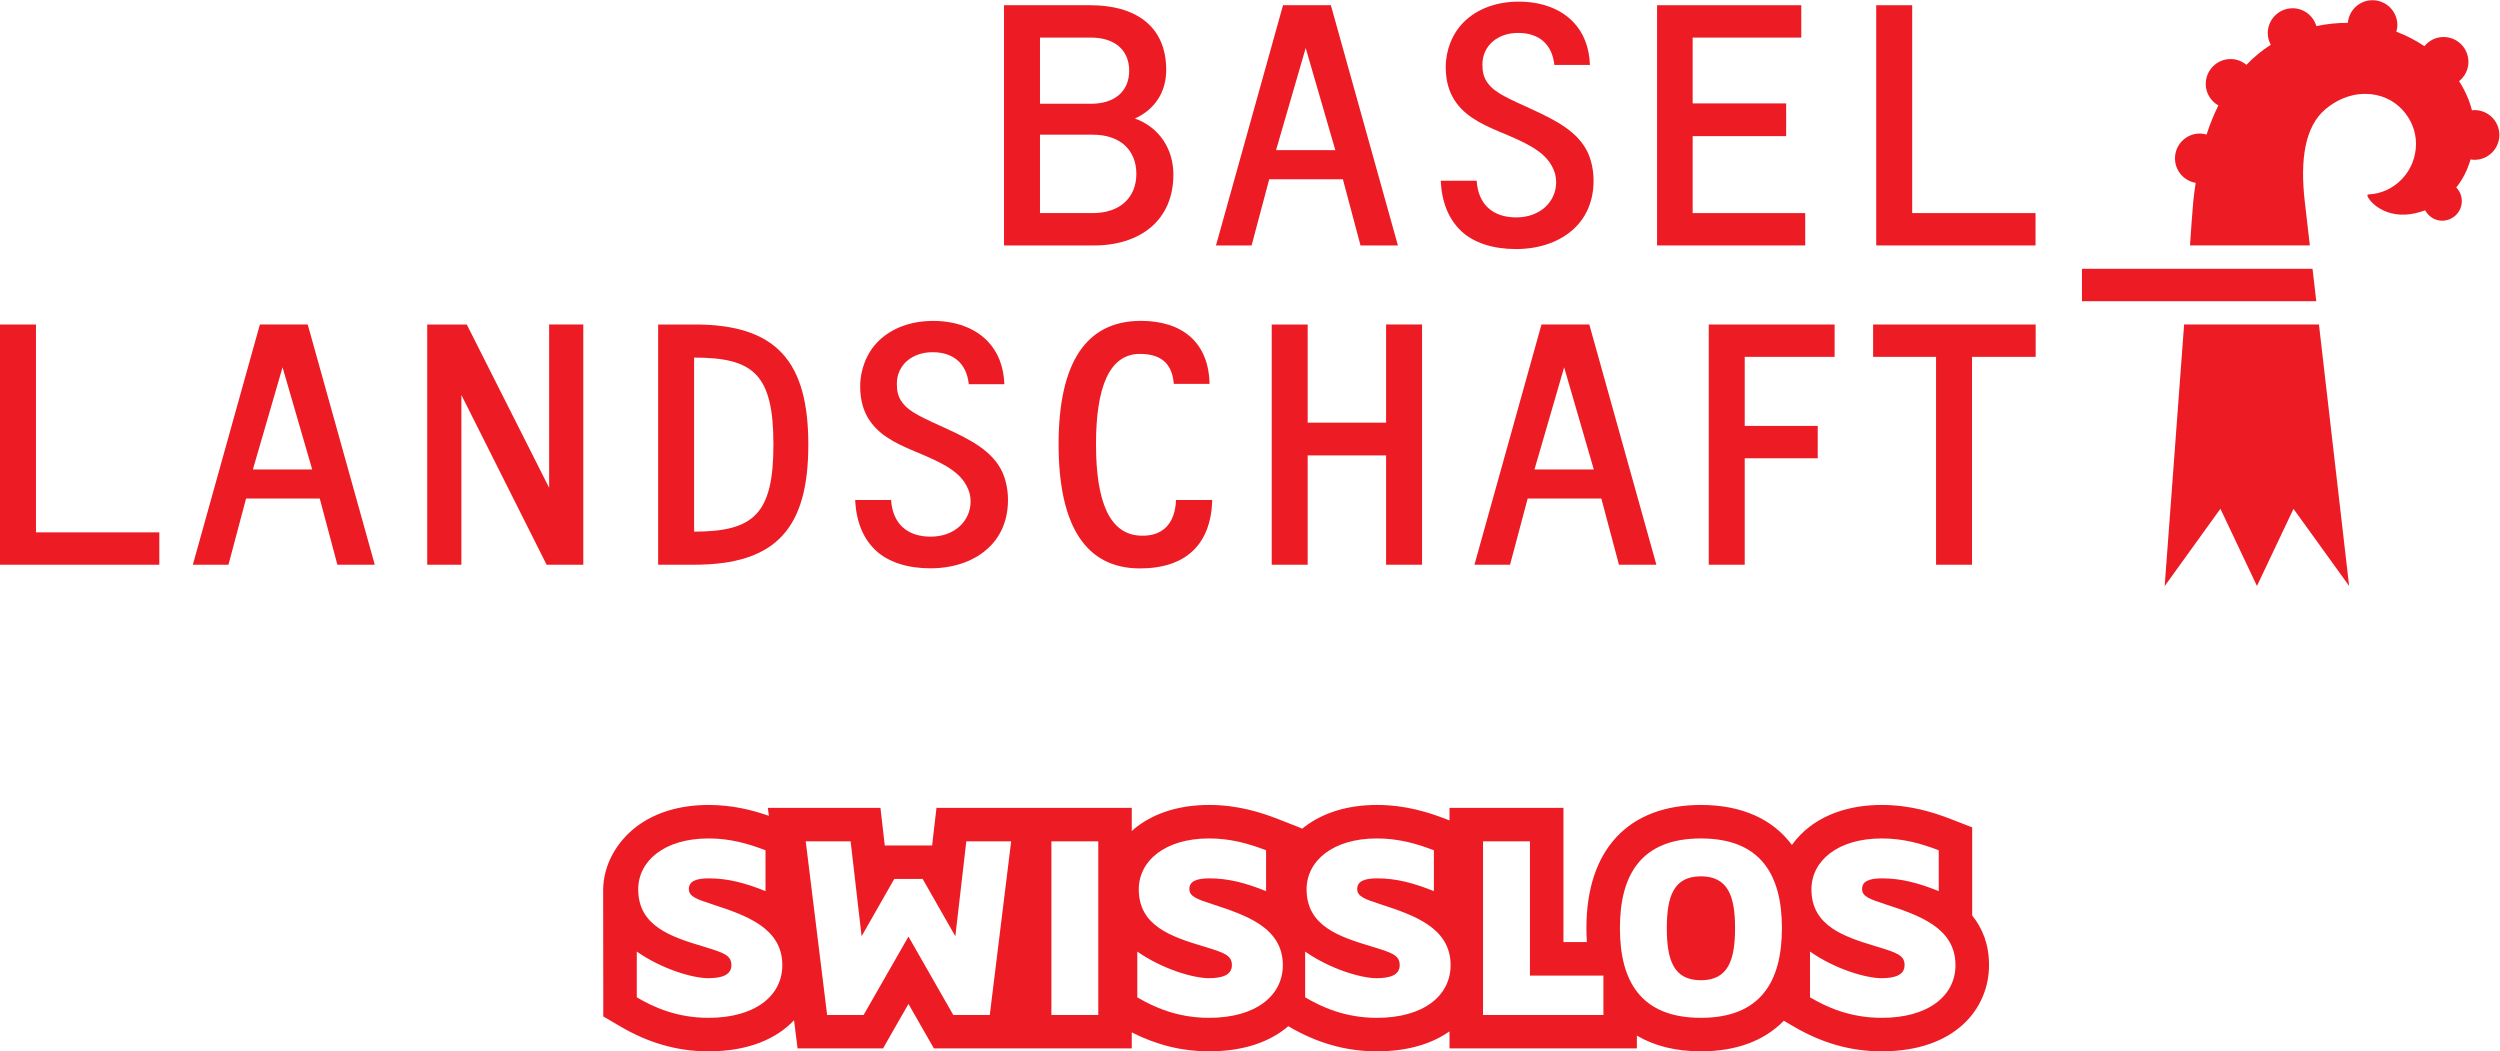
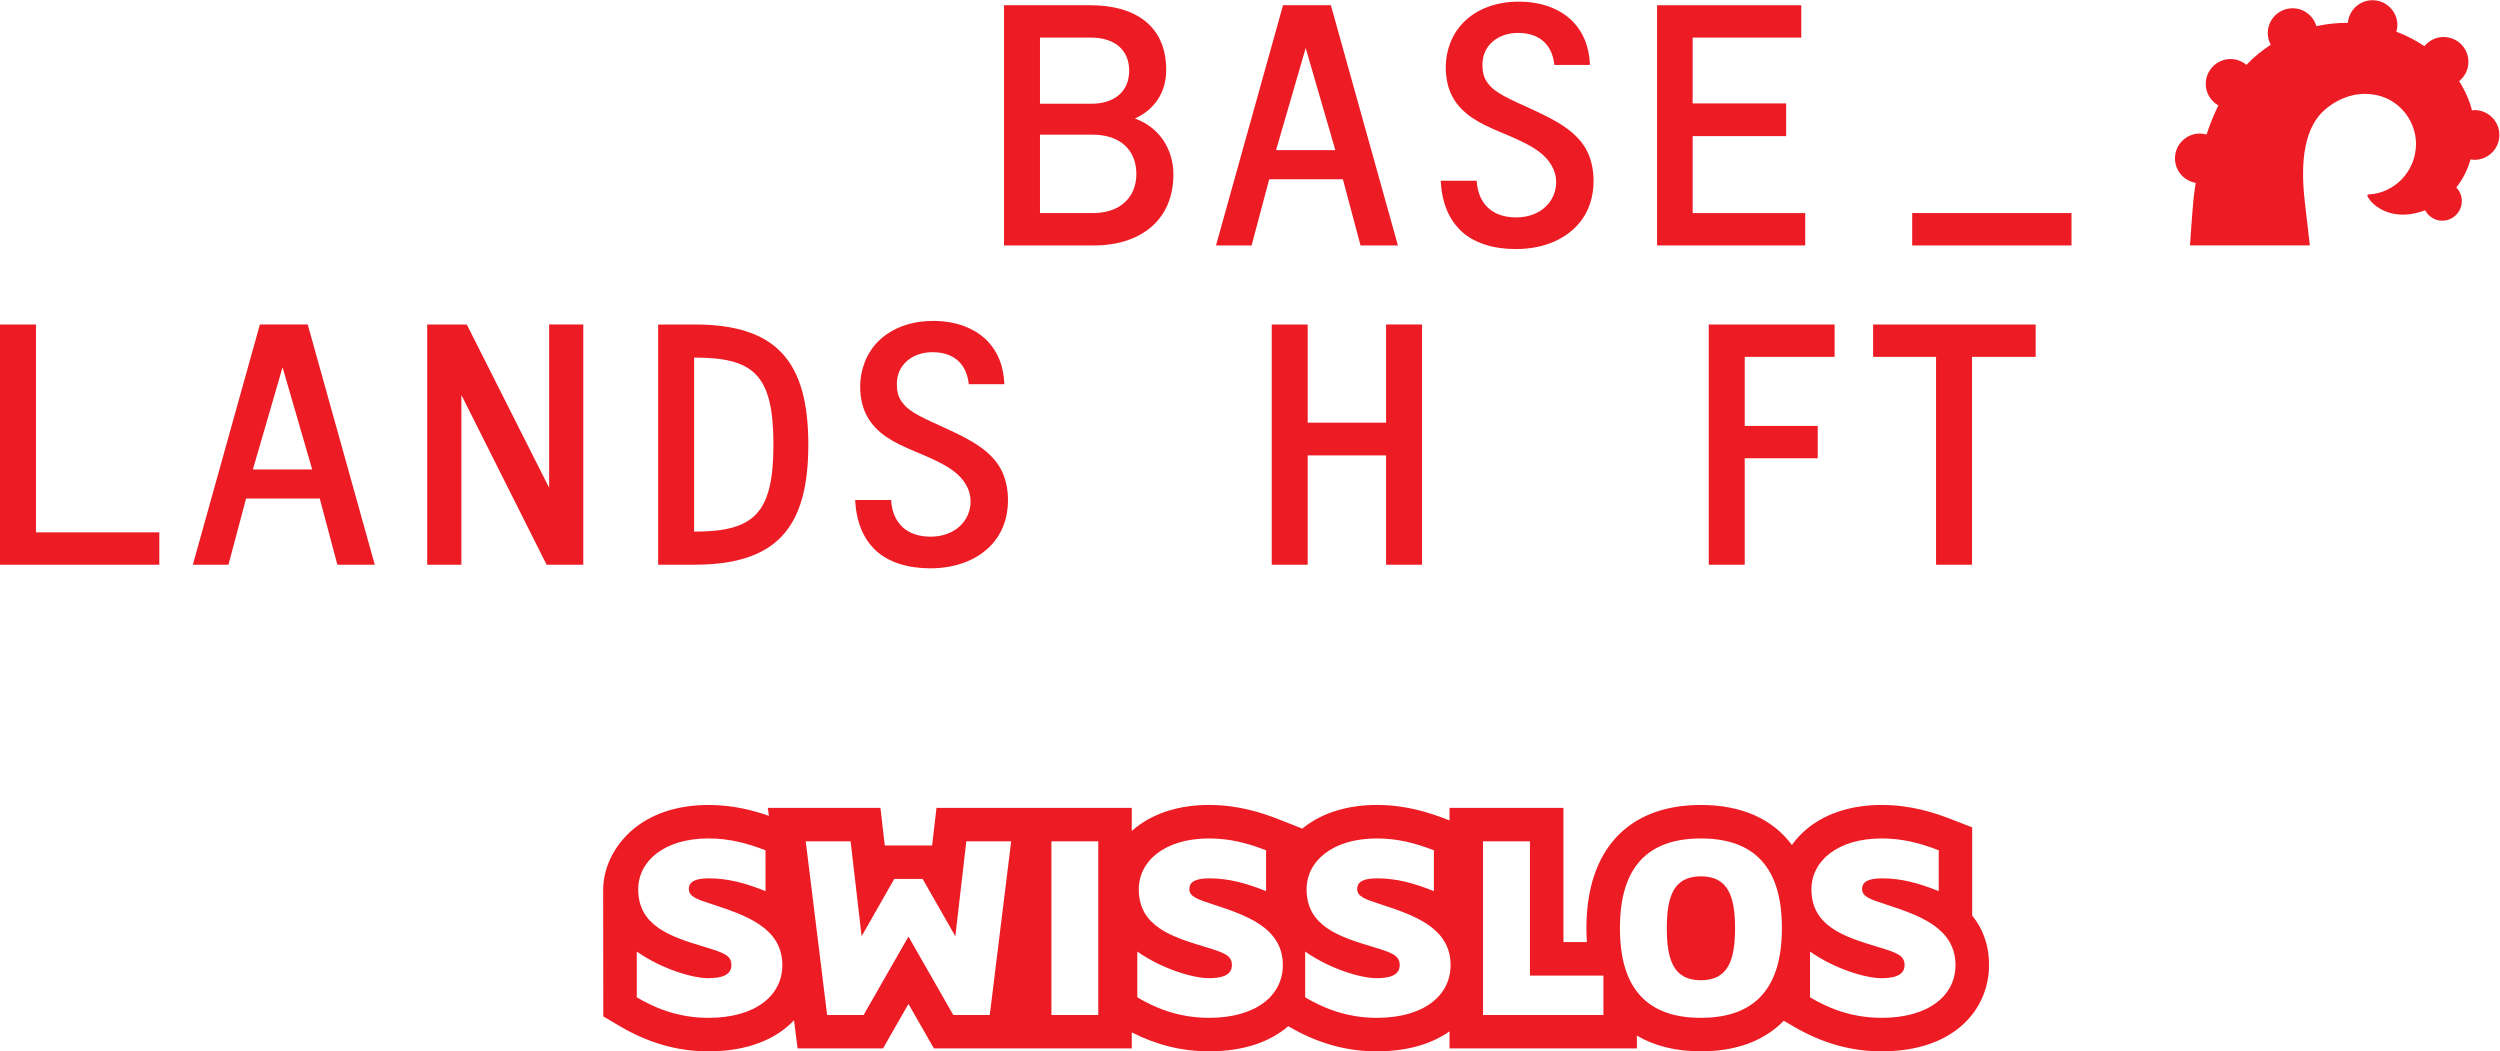
<svg xmlns="http://www.w3.org/2000/svg" xmlns:ns1="http://sodipodi.sourceforge.net/DTD/sodipodi-0.dtd" xmlns:ns2="http://www.inkscape.org/namespaces/inkscape" version="1.1" id="svg2" width="203.867" height="85.733" viewBox="0 0 203.867 85.733" ns1:docname="Swisslos_BL_Logo_SWL_r_cmyk.eps">
  <defs id="defs6" />
  <ns1:namedview id="namedview4" pagecolor="#ffffff" bordercolor="#000000" borderopacity="0.25" ns2:showpageshadow="2" ns2:pageopacity="0.0" ns2:pagecheckerboard="0" ns2:deskcolor="#d1d1d1" />
  <g id="g8" ns2:groupmode="layer" ns2:label="ink_ext_XXXXXX" transform="matrix(1.333,0,0,-1.333,0,85.733)">
    <g id="g10" transform="scale(0.1)">
      <path d="m 636.211,512.801 v 47.961 h 32.34 c 16.504,0 26.621,-9.242 26.621,-23.981 0,-14.519 -10.117,-23.98 -26.621,-23.98 z m 0,107.359 h 31.246 c 14.297,0 23.32,-7.48 23.32,-20.238 0,-12.766 -9.023,-20.238 -23.32,-20.238 h -31.246 z m 81.617,-83.82 c 0,15.398 -8.359,28.82 -23.535,34.32 12.098,5.5 19.141,16.059 19.141,29.699 0,27.5 -19.582,39.602 -46.418,39.602 H 614.211 V 493.004 h 55.004 c 28.594,0 48.613,15.613 48.613,43.336" style="fill:#ed1c24;fill-opacity:1;fill-rule:nonzero;stroke:none" id="path12" />
      <path d="m 798.766,613.777 18.132,-62.48 H 780.621 Z M 821.52,533.48 832.301,493.004 H 855.18 L 814.164,639.961 H 784.898 L 743.883,493.004 h 21.785 l 10.773,40.476 h 45.079" style="fill:#ed1c24;fill-opacity:1;fill-rule:nonzero;stroke:none" id="path14" />
      <path d="m 963.422,503.777 c 7.48,7.262 11.445,17.161 11.445,28.821 0,5.941 -1.101,11.66 -3.301,16.722 -5.945,13.418 -20.468,20.461 -33.66,26.621 -14.308,6.598 -23.105,10.118 -27.5,16.059 -2.863,3.523 -3.527,7.48 -3.527,11.66 0,11.66 9.465,19.363 21.789,19.363 12.977,0 20.898,-7.043 22.215,-19.582 h 21.777 c -0.437,10.997 -3.953,19.801 -10.34,26.399 -7.695,7.918 -19.355,12.316 -33.215,12.316 -13.64,0 -25.527,-4.398 -33.66,-12.539 -7.043,-7.039 -11.007,-17.156 -11.007,-27.5 0,-6.816 1.328,-12.976 4.179,-18.254 5.949,-10.781 16.289,-16.062 28.828,-21.343 14.739,-6.157 26.621,-11.223 31.895,-20.899 1.758,-3.082 2.648,-6.383 2.648,-9.902 0,-11.879 -9.687,-21.559 -24.425,-21.559 -14.52,0 -23.321,8.141 -24.2,22.438 h -22 c 0.664,-13.2 4.844,-23.535 12.539,-30.797 7.703,-7.266 19.578,-11.004 33.438,-11.004 15.183,0 27.723,4.844 36.082,12.98" style="fill:#ed1c24;fill-opacity:1;fill-rule:nonzero;stroke:none" id="path16" />
      <path d="m 1104.35,512.801 h -68.86 v 47.082 h 57.2 v 20.019 h -57.2 v 40.258 h 66.45 v 19.801 h -88.22 V 493.004 h 90.63 v 19.797" style="fill:#ed1c24;fill-opacity:1;fill-rule:nonzero;stroke:none" id="path18" />
-       <path d="m 1245.25,512.801 h -75.46 v 127.16 h -22 V 493.004 h 97.46 v 19.797" style="fill:#ed1c24;fill-opacity:1;fill-rule:nonzero;stroke:none" id="path20" />
+       <path d="m 1245.25,512.801 h -75.46 v 127.16 V 493.004 h 97.46 v 19.797" style="fill:#ed1c24;fill-opacity:1;fill-rule:nonzero;stroke:none" id="path20" />
      <path d="M 22.004,444.645 H 0 V 297.684 h 97.461 v 19.804 h -75.457 v 127.157" style="fill:#ed1c24;fill-opacity:1;fill-rule:nonzero;stroke:none" id="path22" />
      <path d="m 154.711,355.98 18.141,62.481 18.132,-62.481 z m 4.277,88.665 -41.019,-146.961 h 21.781 l 10.781,40.488 h 45.074 l 10.782,-40.488 h 22.883 l -41.024,146.961 h -29.258" style="fill:#ed1c24;fill-opacity:1;fill-rule:nonzero;stroke:none" id="path24" />
      <path d="m 335.934,344.762 -50.383,99.883 H 261.352 V 297.684 h 20.898 v 103.843 l 52.141,-103.843 h 22.441 v 146.961 h -20.898 v -99.883" style="fill:#ed1c24;fill-opacity:1;fill-rule:nonzero;stroke:none" id="path26" />
      <path d="m 579.68,380.621 c -14.297,6.602 -23.11,10.125 -27.5,16.063 -2.864,3.515 -3.528,7.48 -3.528,11.66 0,11.66 9.461,19.355 21.786,19.355 12.98,0 20.902,-7.031 22.218,-19.578 h 21.778 c -0.442,11.004 -3.954,19.805 -10.34,26.406 -7.699,7.918 -19.36,12.313 -33.215,12.313 -13.645,0 -25.52,-4.395 -33.66,-12.539 -7.043,-7.039 -10.996,-17.156 -10.996,-27.5 0,-6.817 1.316,-12.977 4.175,-18.262 5.942,-10.781 16.274,-16.055 28.821,-21.336 14.734,-6.164 26.621,-11.223 31.894,-20.898 1.77,-3.078 2.649,-6.375 2.649,-9.899 0,-11.875 -9.692,-21.554 -24.426,-21.554 -14.523,0 -23.32,8.136 -24.199,22.433 h -22 c 0.664,-13.195 4.843,-23.535 12.539,-30.801 7.703,-7.257 19.578,-10.996 33.433,-10.996 15.188,0 27.727,4.844 36.086,12.977 7.481,7.265 11.438,17.16 11.438,28.82 0,5.942 -1.098,11.656 -3.293,16.723 -5.945,13.418 -20.457,20.461 -33.66,26.613" style="fill:#ed1c24;fill-opacity:1;fill-rule:nonzero;stroke:none" id="path28" />
      <path d="m 847.945,384.586 h -47.961 v 60.059 h -22 V 297.684 h 22 v 66.882 h 47.961 v -66.882 h 22 v 146.961 h -22 v -60.059" style="fill:#ed1c24;fill-opacity:1;fill-rule:nonzero;stroke:none" id="path30" />
-       <path d="m 938.734,355.98 18.137,62.481 18.133,-62.481 z m 4.278,88.665 -41.016,-146.961 h 21.777 l 10.782,40.488 h 45.07 l 10.781,-40.488 h 22.884 l -41.02,146.961 h -29.258" style="fill:#ed1c24;fill-opacity:1;fill-rule:nonzero;stroke:none" id="path32" />
      <path d="m 1045.34,297.684 h 22 v 65.125 H 1112 v 19.793 h -44.66 v 42.246 h 55 v 19.797 h -77 V 297.684" style="fill:#ed1c24;fill-opacity:1;fill-rule:nonzero;stroke:none" id="path34" />
      <path d="m 1145.89,424.848 h 38.5 V 297.684 h 22 v 127.164 h 38.94 v 19.797 h -99.44 v -19.797" style="fill:#ed1c24;fill-opacity:1;fill-rule:nonzero;stroke:none" id="path36" />
-       <path d="m 697.543,315.469 c -18.895,0.871 -27.059,20.926 -27.059,55.902 0,34.981 8.145,55.41 27.059,55.293 13.84,-0.086 19.641,-6.973 20.527,-18.328 h 21.875 c -0.496,25.391 -16.726,38.535 -41.992,38.535 -33.223,0 -50.351,-25.117 -50.351,-75.5 0,-50.363 16.945,-75.941 49.726,-75.941 28.313,0 43.527,14.863 44.27,41.867 l -22.168,-0.012 c -0.547,-14.347 -8.047,-22.461 -21.887,-21.816" style="fill:#ed1c24;fill-opacity:1;fill-rule:nonzero;stroke:none" id="path38" />
      <path d="m 424.617,317.93 v 106.468 c 36.328,0 48.528,-10.085 48.528,-53.23 0,-42.313 -11.868,-53.238 -48.528,-53.238 z m 0,126.715 H 402.621 V 297.684 h 21.996 c 50.61,0 69.875,22.675 69.875,73.484 0,50.586 -19.179,73.613 -69.875,73.477" style="fill:#ed1c24;fill-opacity:1;fill-rule:nonzero;stroke:none" id="path40" />
-       <path d="m 1336.14,444.652 -11.89,-160.035 34.1,47.305 22.35,-47.234 22.36,47.187 34.03,-47.187 -18.46,159.964 h -82.49" style="fill:#ed1c24;fill-opacity:1;fill-rule:nonzero;stroke:none" id="path42" />
      <path d="m 1513.78,575.82 c -0.52,0 -1.03,-0.101 -1.55,-0.156 -1.54,6.133 -4.23,12.156 -7.87,17.848 3.46,2.785 5.71,7.004 5.71,11.797 0,8.406 -6.81,15.214 -15.21,15.214 -4.75,0 -8.93,-2.218 -11.72,-5.617 -5.21,3.512 -10.93,6.524 -17.16,8.844 0.36,1.297 0.62,2.641 0.62,4.059 0,8.41 -6.82,15.218 -15.22,15.218 -7.95,0 -14.39,-6.105 -15.08,-13.882 -0.21,0 -0.41,0.031 -0.62,0.031 -5.81,0 -12.14,-0.625 -18.63,-1.992 -1.87,6.293 -7.63,10.918 -14.53,10.918 -8.39,0 -15.21,-6.817 -15.21,-15.223 0,-2.582 0.7,-4.981 1.84,-7.109 -5.16,-3.309 -10.17,-7.356 -14.91,-12.27 -2.63,2.18 -5.96,3.539 -9.65,3.539 -8.4,0 -15.22,-6.805 -15.22,-15.219 0,-5.664 3.13,-10.547 7.72,-13.164 -2.67,-5.394 -5.11,-11.289 -7.22,-17.812 -1.31,0.371 -2.67,0.629 -4.1,0.629 -8.41,0 -15.22,-6.805 -15.22,-15.215 0,-7.528 5.48,-13.738 12.66,-14.961 -0.55,-3.77 -1.11,-7.52 -1.49,-11.57 -0.77,-8.286 -1.28,-17.071 -1.99,-26.696 h 73.33 c -1.09,9.41 -2.02,17.481 -3.08,26.606 -3.01,25.937 0.06,46.129 12.63,56.726 5.84,4.914 14.12,9.367 24.3,9.367 18.88,0 31.09,-15.343 31.09,-30.476 0,-17.164 -13.37,-30.211 -28.64,-31.008 0,0 -1.5,0.117 -1.03,-1.062 1.74,-4.45 13.32,-15.918 33.21,-9.387 0,0 0.8,0.226 2.06,0.695 2.04,-3.726 5.86,-6.351 10.4,-6.351 6.64,0 12.03,5.39 12.03,12.023 0,3.238 -1.32,6.152 -3.4,8.316 3.55,4.387 6.68,10.016 8.73,17.149 0.79,-0.125 1.59,-0.242 2.42,-0.242 8.41,0 15.22,6.804 15.22,15.215 0,8.41 -6.81,15.218 -15.22,15.218" style="fill:#ed1c24;fill-opacity:1;fill-rule:nonzero;stroke:none" id="path44" />
-       <path d="m 1414.7,478.727 h -141.05 v -19.825 h 143.34 l -2.29,19.825" style="fill:#ed1c24;fill-opacity:1;fill-rule:nonzero;stroke:none" id="path46" />
      <path d="m 1107.28,61.035 c 15.38,-10.781 34.32,-16.289 43.69,-16.289 7.98,0 14.16,1.777 14.16,7.988 0,5.996 -4.59,7.598 -16.97,11.328 -19.99,6.016 -40.01,12.539 -40.01,35.02 0,17.352 15.94,31.152 43.01,31.152 12.92,0 23.94,-3.007 34.87,-7.246 V 98.008 c -12.37,4.969 -23.01,7.812 -34.7,7.812 -8.48,0 -12.19,-2.129 -12.19,-6.543 0,-4.621 4.77,-6.23 14.5,-9.395 20.02,-6.555 42.63,-14.16 42.63,-37.148 0,-18.781 -16.63,-32.238 -45.11,-32.238 -19.65,0 -33.98,6.711 -43.88,12.551 z m -66.74,46.024 c -16.66,0 -20.86,-12.235 -20.86,-31.688 0,-19.648 4.2,-31.875 20.86,-31.875 16.63,0 20.89,12.227 20.89,31.875 0,19.453 -4.26,31.688 -20.89,31.688 m 0,-86.563 c -36.63,0 -49.548,22.316 -49.548,54.875 0,32.578 12.918,54.863 49.548,54.863 36.63,0 49.56,-22.285 49.56,-54.863 0,-32.559 -12.93,-54.875 -49.56,-54.875 M 980.895,46.348 V 22.227 H 907.25 V 128.457 h 28.691 V 46.348 Z M 798.434,61.035 c 15.39,-10.781 34.304,-16.289 43.679,-16.289 7.969,0 14.16,1.777 14.16,7.988 0,5.996 -4.589,7.598 -16.96,11.328 -20.032,6.016 -40,12.539 -40,35.02 0,17.352 15.925,31.152 42.996,31.152 12.941,0 23.906,-3.007 34.875,-7.246 V 98.008 c -12.395,4.969 -23.008,7.812 -34.707,7.812 -8.489,0 -12.2,-2.129 -12.2,-6.543 0,-4.621 4.786,-6.23 14.532,-9.395 19.98,-6.555 42.597,-14.16 42.597,-37.148 0,-18.781 -16.59,-32.238 -45.097,-32.238 -19.637,0 -33.973,6.711 -43.875,12.551 z m -102.688,0 c 15.402,-10.781 34.348,-16.289 43.742,-16.289 7.95,0 14.129,1.777 14.129,7.988 0,5.996 -4.59,7.598 -16.961,11.328 -20,6.016 -40,12.539 -40,35.02 0,17.352 15.907,31.152 42.996,31.152 12.903,0 23.899,-3.007 34.875,-7.246 V 98.008 c -12.375,4.969 -23.039,7.812 -34.699,7.812 -8.484,0 -12.234,-2.129 -12.234,-6.543 0,-4.621 4.793,-6.23 14.511,-9.395 20.047,-6.555 42.676,-14.16 42.676,-37.148 0,-18.781 -16.64,-32.238 -45.129,-32.238 -19.648,0 -34.011,6.711 -43.906,12.551 z m -52.547,67.422 h 28.672 V 22.227 h -28.672 z m -96.125,-22.988 h 17.364 l 19.992,-35.059 6.718,58.047 h 27.43 L 605.492,22.227 H 583.18 L 555.758,70.215 528.305,22.227 H 506 L 492.906,128.457 h 27.461 l 6.719,-58.047 z M 389.555,61.035 c 15.39,-10.781 34.316,-16.289 43.703,-16.289 7.969,0 14.18,1.777 14.18,7.988 0,5.996 -4.602,7.598 -17.004,11.328 -20,6.016 -40,12.539 -40,35.02 0,17.352 15.937,31.152 43.027,31.152 12.902,0 23.887,-3.007 34.844,-7.246 V 98.008 c -12.383,4.969 -23.016,7.812 -34.668,7.812 -8.516,0 -12.227,-2.129 -12.227,-6.543 0,-4.621 4.785,-6.23 14.524,-9.395 19.988,-6.555 42.656,-14.16 42.656,-37.148 0,-18.781 -16.66,-32.238 -45.129,-32.238 -19.656,0 -33.992,6.711 -43.906,12.551 z M 1206.49,83.086 V 137.02 l -13.05,5.058 c -10.41,4.024 -24.6,8.645 -42.28,8.645 -17.45,0 -32.68,-4.582 -44.08,-13.262 -4.29,-3.301 -7.94,-7.09 -10.86,-11.203 -11.88,15.91 -30.8,24.465 -55.68,24.465 -44.52,0 -70.048,-27.461 -70.048,-75.352 0,-2.91 0.098,-5.781 0.285,-8.527 h -14.328 v 82.109 h -69.707 v -7.703 l -2.148,0.828 c -10.399,4.024 -24.598,8.645 -42.285,8.645 -17.469,0 -32.684,-4.582 -44.082,-13.262 -1.114,-0.84 -0.508,-0.402 -1.571,-1.242 l -1.738,0.734 -13.008,5.125 c -10.39,4.024 -24.57,8.645 -42.258,8.645 -17.449,0 -32.714,-4.582 -44.07,-13.262 -1.133,-0.84 -2.219,-1.777 -3.223,-2.695 v 14.187 H 572.895 l -2.11,-18.133 -0.555,-4.863 h -28.957 l -0.574,4.863 -2.082,18.133 H 469.73 l 0.625,-4.89 c -9.726,3.417 -22.109,6.66 -36.894,6.66 -17.461,0 -32.715,-4.582 -44.102,-13.262 -12.324,-9.395 -20.156,-23.477 -20.379,-38.379 v -0.566 l 0.079,-77.16 10.086,-5.926 C 396.734,5.047 414.508,0 433.461,0 c 24.504,0 41.719,7.773 52.285,19.023 l 2.168,-17.227 h 52.305 l 5.859,10.293 9.68,16.895 9.668,-16.895 5.898,-10.293 H 692.359 V 11.59 C 707.699,3.816 723.219,0 739.652,0 761.383,0 777.379,6.121 788.102,15.371 805.668,5.027 823.414,0 842.309,0 c 19.199,0 33.867,4.766 44.433,12.227 V 1.797 H 1001.37 V 9.629 C 1012,3.309 1025.14,0 1040.54,0 c 21.65,0 38.85,6.504 50.71,18.711 l 5.62,-3.281 C 1114.44,5.047 1132.2,0 1151.16,0 c 45.34,0 65.64,26.484 65.64,52.734 0,12.851 -4.09,22.676 -10.31,30.352" style="fill:#ed1c24;fill-opacity:1;fill-rule:nonzero;stroke:none" id="path48" />
    </g>
  </g>
</svg>